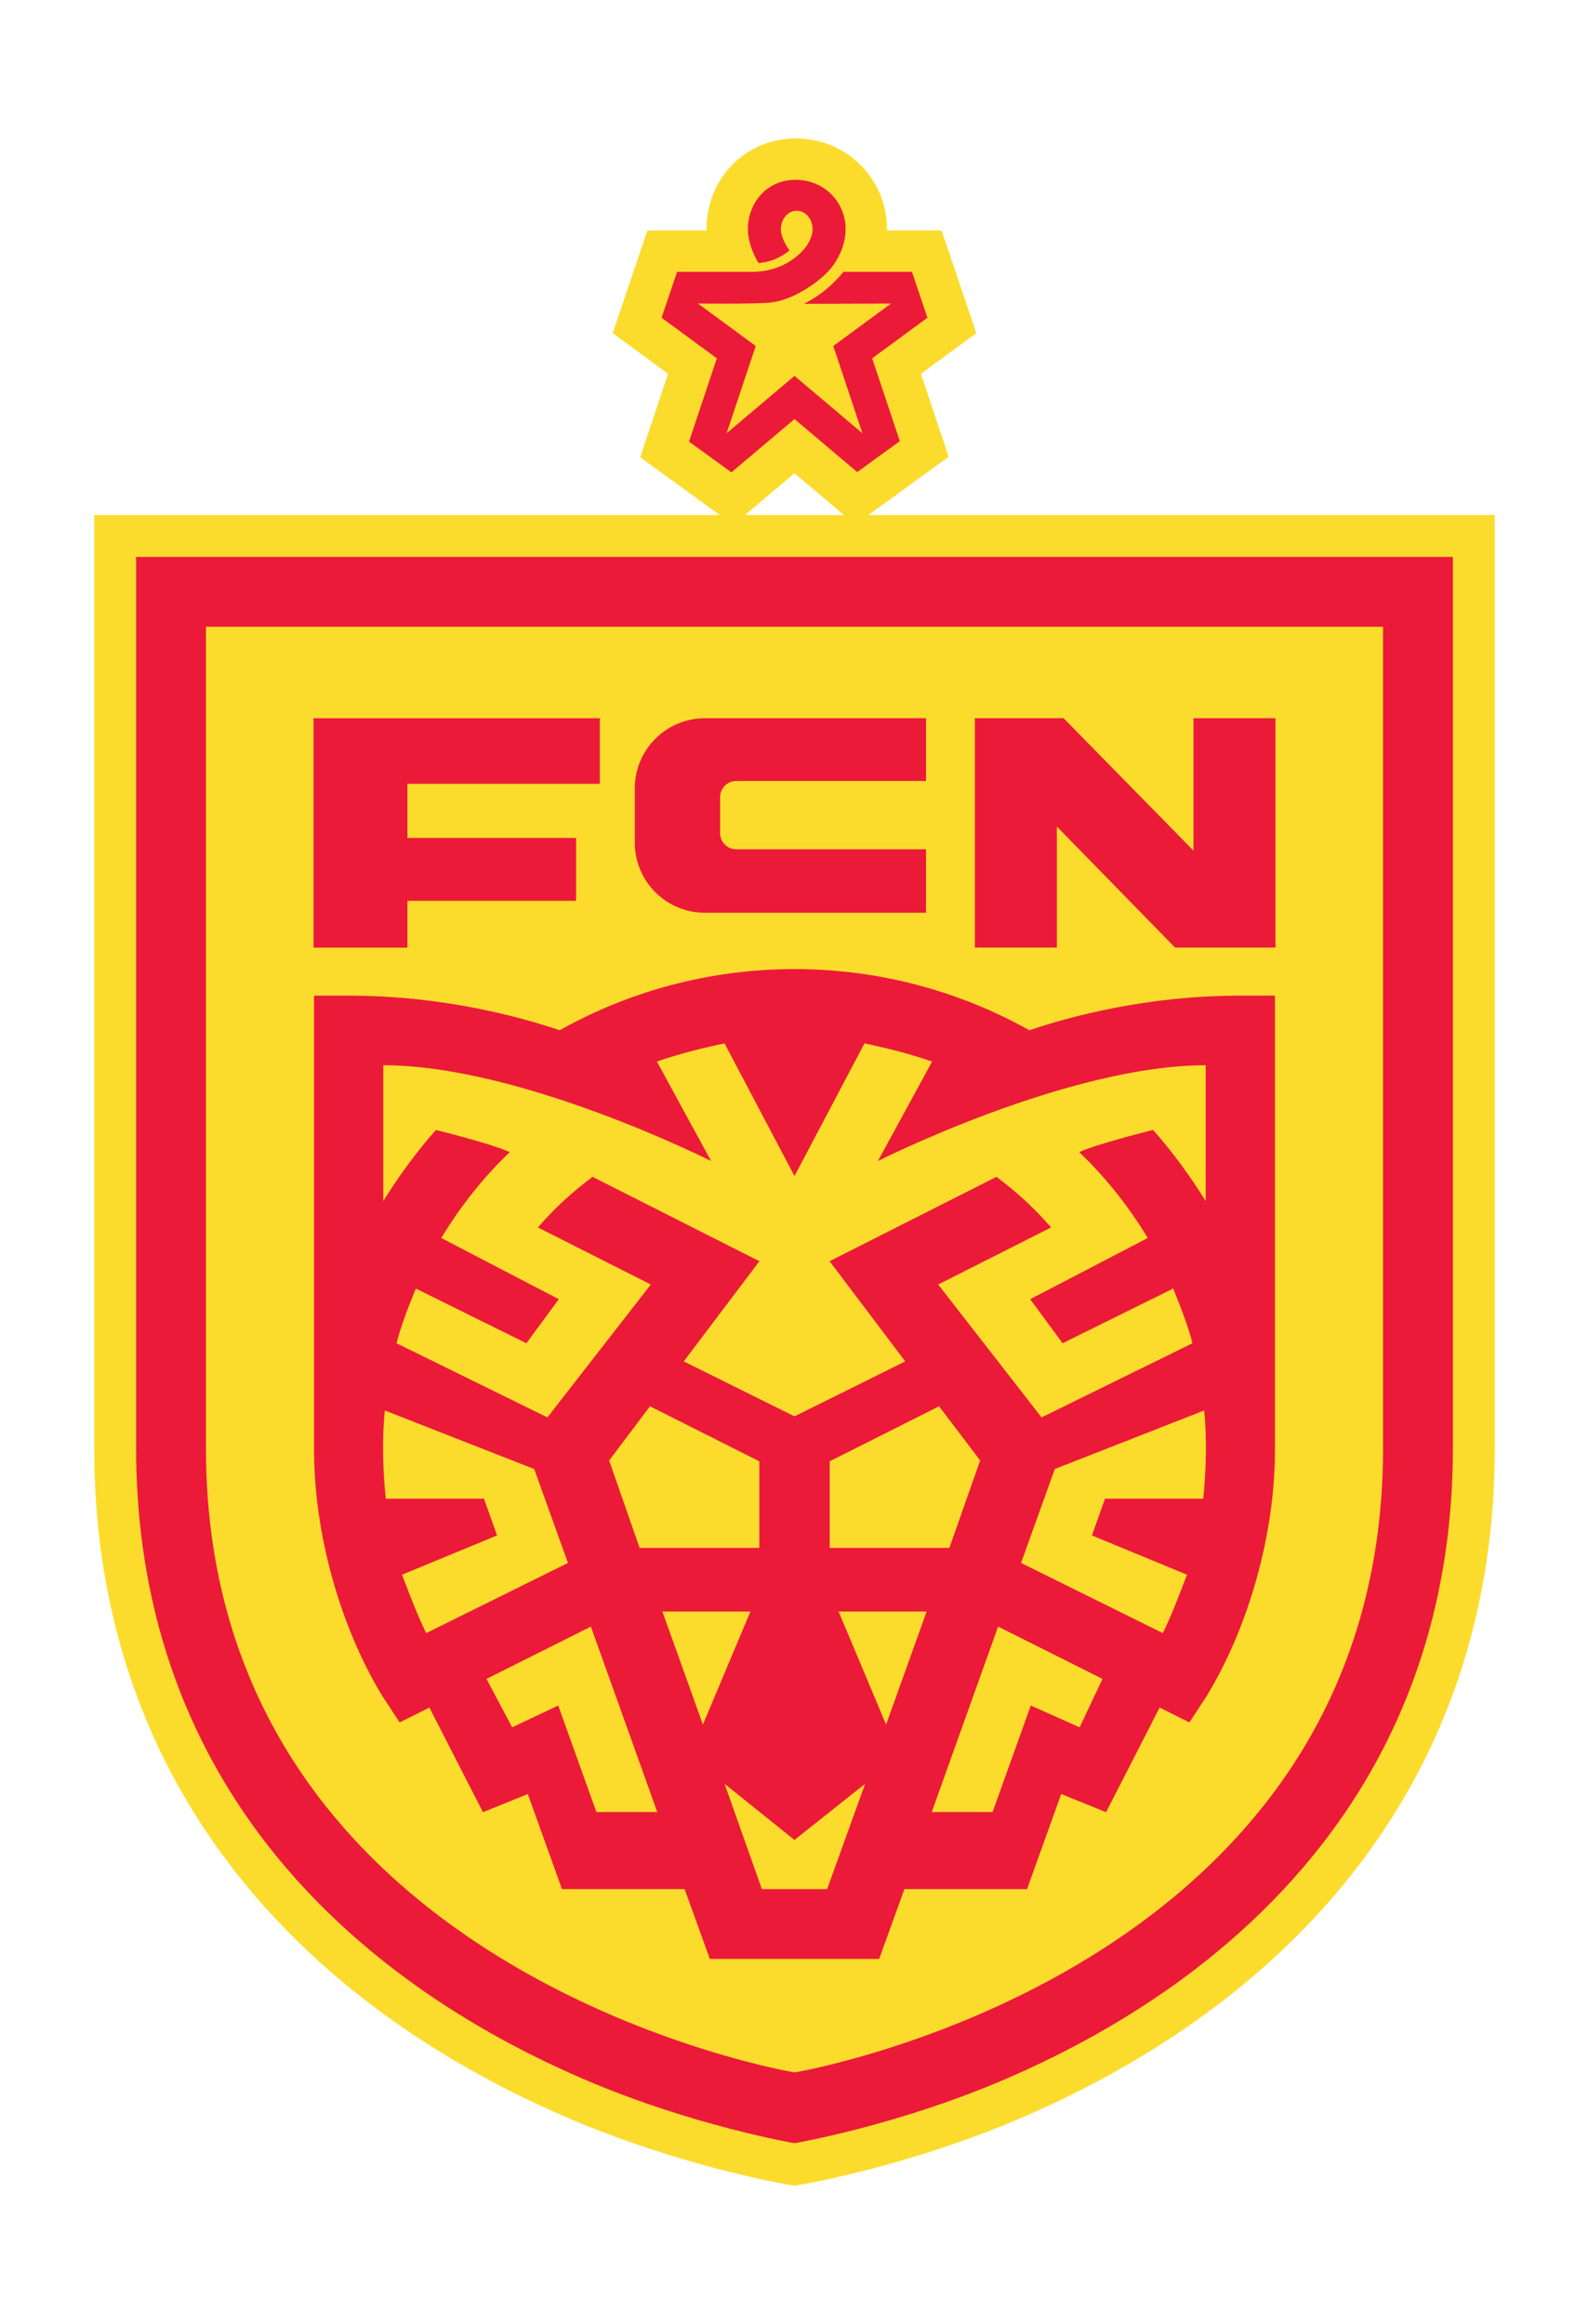
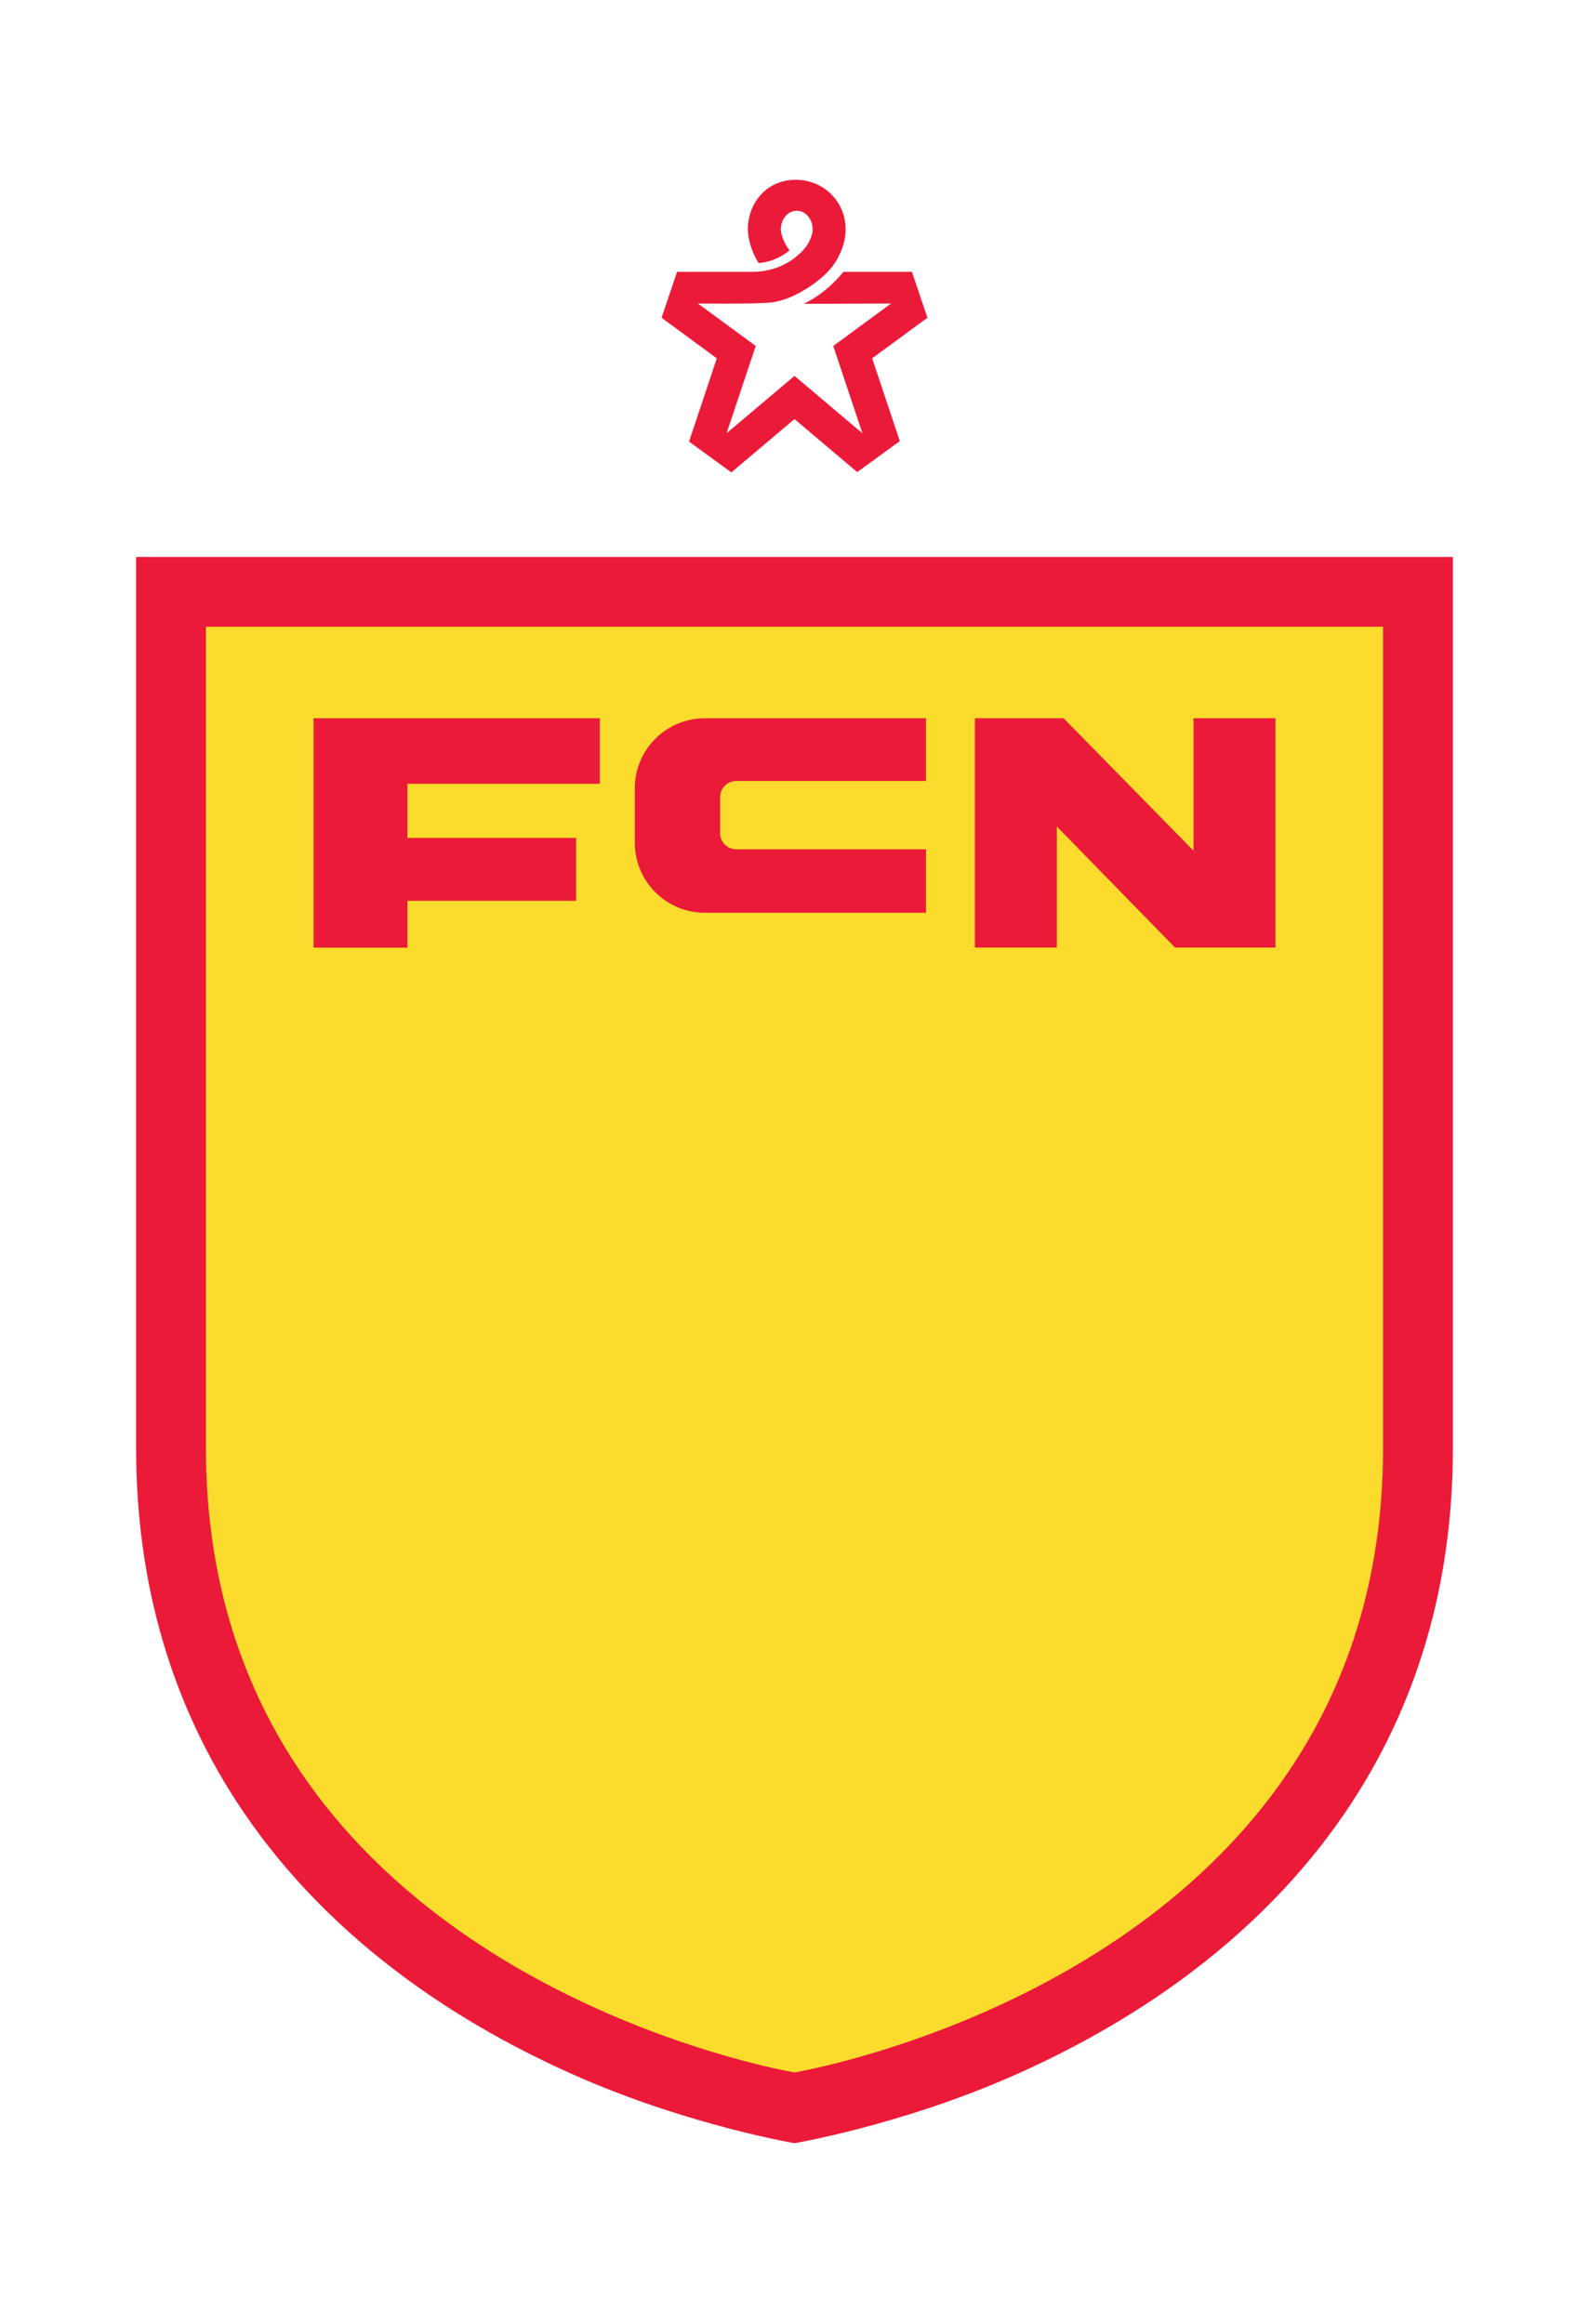
<svg xmlns="http://www.w3.org/2000/svg" id="uuid-ea3d6f91-e9bb-4374-8afb-662736a4501a" data-name="Layer 1" viewBox="0 0 512 749">
  <defs>
    <style>
      .uuid-d2e3cc22-fa8c-4beb-8619-5be4160439ab {
        fill: #fbdc2c;
      }

      .uuid-69a7d6bd-7732-420d-abcf-1439db01074e {
        fill: #ec1a39;
      }
    </style>
  </defs>
-   <path class="uuid-d2e3cc22-fa8c-4beb-8619-5be4160439ab" d="M468.14,165.989h-188.327l4.226-3.071,13.729-9.975,7.901-5.74-3.093-9.263-5.833-17.47,9.982-7.334,7.854-5.77-3.118-9.234-4.996-14.794-3.061-9.063h-17.61c.002-.129.003-.256.003-.385,0-7.903-3.057-15.287-8.605-20.788-5.518-5.471-12.908-8.484-20.808-8.484-16.117,0-28.742,12.861-28.742,29.28,0,.125,0,.25.003.376h-19.046l-3.061,9.062-4.997,14.794-3.119,9.234,7.854,5.771,9.983,7.335-5.884,17.627-3.092,9.262,7.9,5.74,13.645,9.913,4.096,2.976H30.36v300.768c0,46.689,12.407,88.649,36.877,124.715,14.558,21.458,33.396,40.734,55.991,57.293,17.585,12.888,37.482,24.165,59.138,33.517,36.227,15.645,69.96,21.475,71.378,21.716l2.257.383,2.257-.383c1.418-.24,35.15-6.07,71.377-21.716,21.655-9.352,41.552-20.629,59.138-33.517,22.593-16.558,41.432-35.834,55.991-57.293,24.47-36.067,36.877-78.027,36.877-124.715V165.989h-13.5ZM240.026,165.989l4.235-3.577,11.734-9.911,11.607,9.813,4.347,3.675h-31.923Z" />
  <path class="uuid-69a7d6bd-7732-420d-abcf-1439db01074e" d="M43.86,466.758c0,43.937,11.623,83.347,34.548,117.135,13.689,20.178,31.454,38.34,52.799,53.983,16.77,12.291,35.783,23.061,56.51,32.013,35.151,15.181,68.282,20.799,68.282,20.799,0,0,33.131-5.618,68.282-20.799,20.727-8.951,39.74-19.722,56.511-32.013,21.345-15.643,39.109-33.806,52.799-53.983,22.925-33.789,34.549-73.199,34.549-117.135V179.49H43.86v287.268Z" />
  <g>
    <path class="uuid-69a7d6bd-7732-420d-abcf-1439db01074e" d="M271.792,87.602c-4.083,4.941-8.272,8.072-12.766,10.31.074,0,.218,0,.425,0,3.719,0,27.664-.094,27.664-.094l-18.622,13.683,9.399,28.146-21.891-18.506-21.882,18.483,9.387-28.123-18.635-13.692s3.728.044,8.291.044c6.005,0,13.457-.076,15.768-.429,3.616-.552,7.019-2.036,10.148-3.906,3.351-2.003,6.719-4.579,9.161-7.668,2.726-3.735,4.231-7.984,4.23-11.955,0-8.944-7.067-15.949-16.086-15.949-9.596,0-15.414,7.728-15.414,15.953,0,3.331,1.406,7.593,3.447,10.879,4.809-.424,7.856-2.37,9.988-4.094-1.797-2.24-2.808-5.222-2.808-6.787,0-1.628.582-3.212,1.599-4.346.967-1.076,2.153-1.621,3.524-1.621s2.558.545,3.523,1.62c1.017,1.132,1.601,2.716,1.601,4.347,0,1.537-.678,3.43-1.86,5.234,0,0-5.467,8.472-17.685,8.472h-24.134l-4.997,14.794,17.809,13.084-8.959,26.837,13.645,9.913,20.338-17.177,20.207,17.083,13.729-9.975-8.91-26.682,17.809-13.084-4.996-14.794h-22.045Z" />
    <path class="uuid-d2e3cc22-fa8c-4beb-8619-5be4160439ab" d="M445.639,466.758c0,43.211-12.317,77.455-30.668,104.502-53.667,79.101-158.972,96.618-158.972,96.618,0,0-105.305-17.517-158.972-96.618-18.351-27.047-30.667-61.291-30.667-104.502V201.99h379.278v264.767Z" />
  </g>
  <g>
-     <path class="uuid-69a7d6bd-7732-420d-abcf-1439db01074e" d="M399.74,320.86c-30.21,0-54.955,6.721-68.066,11.16-22.365-12.539-48.24-19.705-75.652-19.713h0c-.008,0-.015,0-.023,0s-.015,0-.023,0h0c-27.411.009-53.286,7.175-75.652,19.714-13.111-4.439-37.857-11.16-68.066-11.16h-11.061v146.591c0,26.346,8.16,56.26,21.867,78.919l5.703,8.723,9.585-4.799,17.262,33.727,14.451-5.866,11.007,30.649h39.512l8.142,22.501h54.547l8.142-22.501h39.512l11.007-30.649,14.451,5.866,17.262-33.727,9.585,4.799,5.703-8.723c13.707-22.659,21.868-52.573,21.868-78.919v-146.591h-11.062ZM123.509,343.294c44.536,0,105.619,30.872,105.619,30.872l-17.457-32.046c9.653-3.471,21.793-5.858,21.793-5.858l22.513,42.706.023.043.023-.043,22.513-42.706s12.14,2.387,21.793,5.858l-17.457,32.046s61.082-30.872,105.619-30.872v43.786c-4.632-7.576-10.988-16.278-16.956-22.928,0,0-18.061,4.45-23.792,7.147,7.903,7.527,15.604,16.921,22.06,27.675l-37.864,19.716,10.449,14.2,35.63-17.629c2.192,5.413,4.749,11.884,6.218,17.622l-48.63,23.9-33.304-42.825,36.37-18.387c-5.213-6.071-11.153-11.499-17.606-16.31l-53.756,27.186,24.369,32.29-35.679,17.708-35.679-17.708,24.369-32.29-53.756-27.186c-6.453,4.81-12.393,10.239-17.606,16.31l36.37,18.387-33.304,42.825-48.63-23.9c1.469-5.738,4.026-12.209,6.218-17.622l35.63,17.629,10.449-14.2-37.864-19.716c6.457-10.754,14.157-20.148,22.06-27.675-5.731-2.697-23.792-7.147-23.792-7.147-5.967,6.65-12.324,15.352-16.956,22.928v-43.786ZM315.823,470.661l-9.922,28.178h-38.566v-27.9l35.23-17.734,13.258,17.455ZM209.434,453.206l35.23,17.734v27.9h-38.566l-9.826-28.178,13.162-17.455ZM137.315,526.301c-2.934-6.048-5.158-11.989-7.787-18.812l30.64-12.661-4.219-11.84h-31.641c-.971-8.903-1.233-19.743-.303-28.43l48.121,18.867,10.876,30.264-45.687,22.613ZM192.174,583.97l-12.309-34.339-14.836,7.036-8.27-15.6,33.637-16.866,21.382,59.769h-19.604ZM226.488,555.794l-13.062-36.453h28.373l-15.311,36.453ZM266.512,608.804h-21.024l-12.026-33.936,22.515,18.094,22.777-18.094-12.242,33.936ZM285.512,555.794l-15.311-36.453h28.373l-13.062,36.453ZM347.87,556.667l-15.736-7.036-12.309,34.339h-19.604l21.382-59.769,33.637,16.866-7.37,15.6ZM387.69,482.987h-31.641l-4.219,11.84,30.64,12.661c-2.63,6.824-4.853,12.765-7.787,18.812l-45.687-22.613,10.876-30.264,48.121-18.867c.93,8.687.668,19.528-.303,28.43Z" />
    <g>
      <polygon class="uuid-69a7d6bd-7732-420d-abcf-1439db01074e" points="131.275 290.303 185.625 290.303 185.625 270.041 131.275 270.041 131.275 252.601 193.279 252.601 193.279 231.47 101.025 231.47 101.025 305.398 131.275 305.398 131.275 290.303" />
      <polygon class="uuid-69a7d6bd-7732-420d-abcf-1439db01074e" points="340.535 266.37 378.622 305.377 410.975 305.377 410.975 231.47 384.565 231.47 384.565 274.15 342.709 231.47 314.118 231.47 314.118 305.377 340.535 305.377 340.535 266.37" />
      <path class="uuid-69a7d6bd-7732-420d-abcf-1439db01074e" d="M298.373,294.152v-20.445h-61.121c-2.885,0-5.223-2.339-5.223-5.223v-11.577c0-2.885,2.339-5.223,5.223-5.223h61.121s0-20.213,0-20.213h-71.249c-12.47,0-22.58,10.109-22.58,22.58v17.522c0,12.47,10.109,22.58,22.58,22.58h71.249Z" />
    </g>
  </g>
</svg>